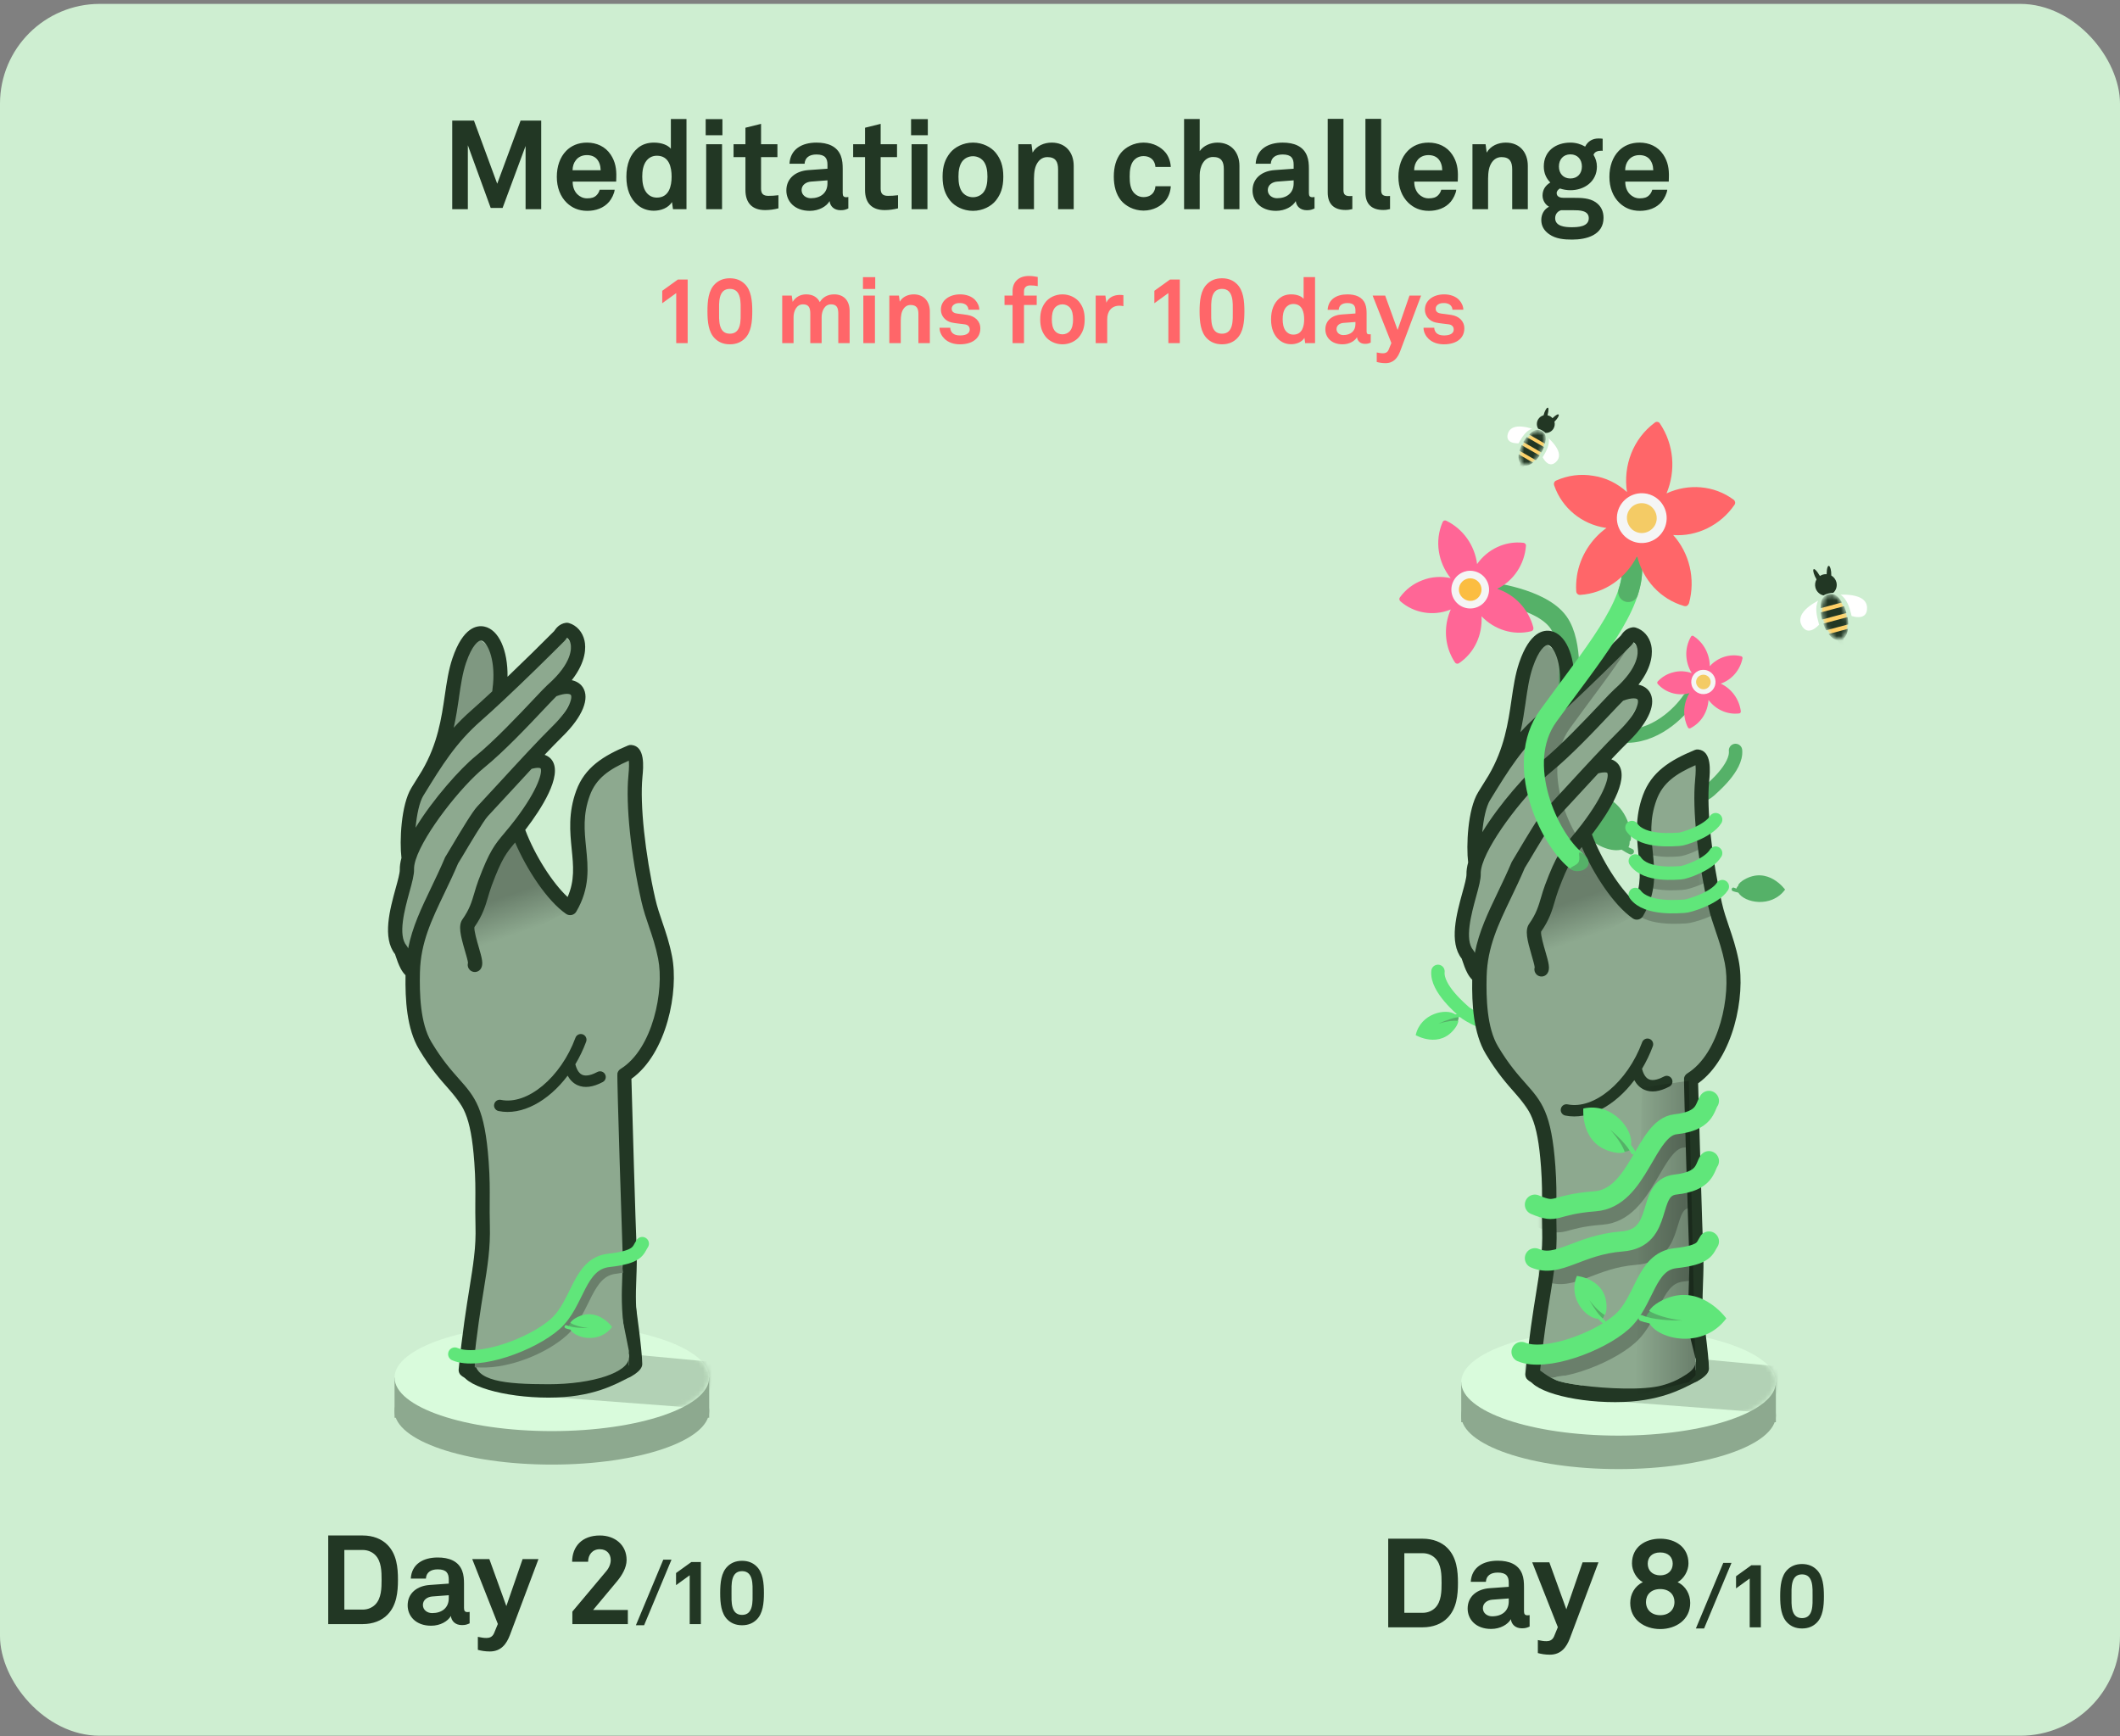
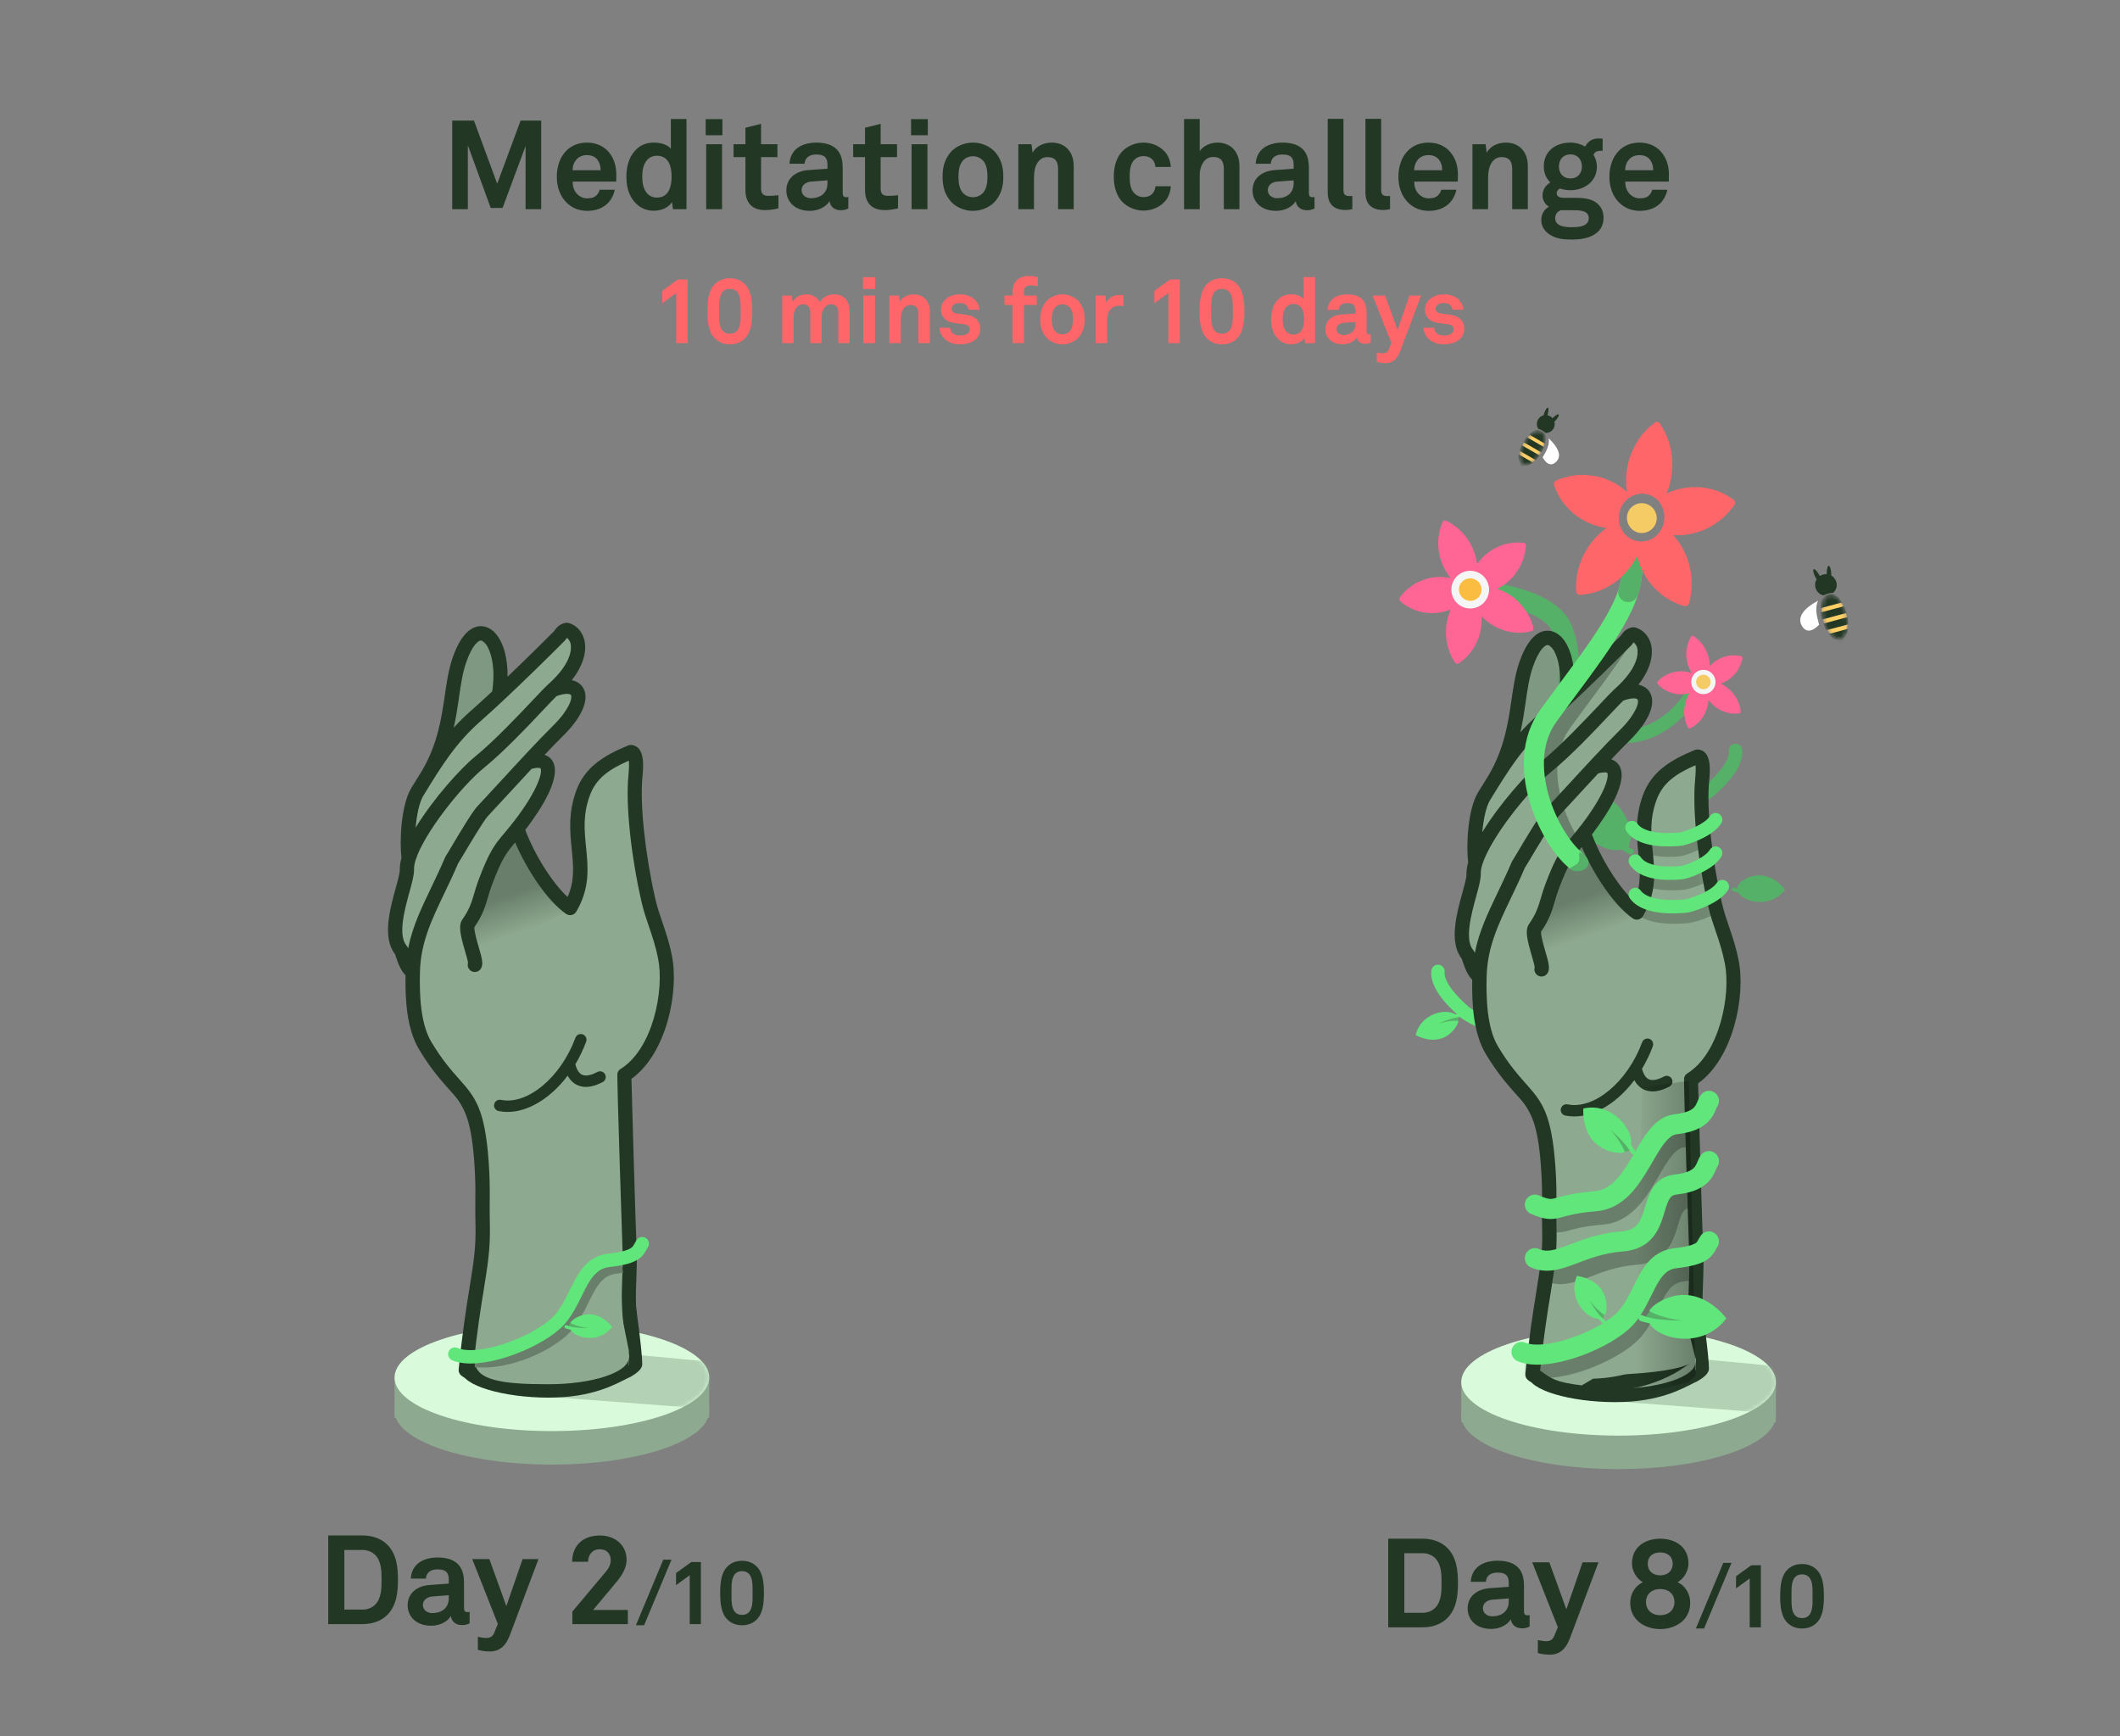
<svg xmlns="http://www.w3.org/2000/svg" width="475" height="389" viewBox="0 0 475 389" fill="none">
  <rect x="0" y="0" width="475" height="389" fill="#808080" stroke="none" />
-   <rect y="0.873" width="475" height="388" rx="22.359" fill="#CEEED1" />
  <path d="M121.26 46.873H117.76V32.705L112.608 46.593H109.948L104.824 32.537V46.873H101.324V27.021H106.196L111.404 41.161L116.64 27.021H121.26V46.873ZM138.086 39.705C138.086 39.705 138.058 40.377 138.058 40.685H128.314C128.286 41.805 128.678 42.869 129.378 43.541C129.882 44.017 130.582 44.437 131.534 44.437C132.542 44.437 133.158 44.241 133.662 43.737C133.97 43.429 134.222 43.037 134.362 42.505H137.722C137.638 43.373 137.05 44.521 136.49 45.193C135.258 46.649 133.438 47.237 131.59 47.237C129.602 47.237 128.146 46.537 126.998 45.445C125.542 44.045 124.758 42.001 124.758 39.621C124.758 37.297 125.458 35.225 126.858 33.797C127.95 32.677 129.518 31.949 131.506 31.949C133.662 31.949 135.622 32.817 136.826 34.637C137.89 36.233 138.142 37.885 138.086 39.705ZM134.586 38.137C134.558 37.045 134.25 36.205 133.69 35.589C133.214 35.085 132.486 34.749 131.478 34.749C130.414 34.749 129.546 35.197 129.042 35.869C128.538 36.513 128.314 37.185 128.286 38.137H134.586ZM153.812 46.873H150.788L150.564 45.277C149.696 46.621 148.072 47.209 146.476 47.209C145.02 47.209 143.816 46.705 142.92 45.977C141.184 44.549 140.344 42.365 140.344 39.621C140.344 36.765 141.212 34.553 142.948 33.125C143.844 32.397 145.02 31.949 146.504 31.949C148.352 31.949 149.696 32.565 150.312 33.321V26.657H153.812V46.873ZM150.48 39.565C150.48 37.465 149.92 34.889 147.176 34.889C146.084 34.889 145.328 35.393 144.824 36.037C144.096 36.989 143.9 38.305 143.9 39.565C143.9 40.825 144.096 42.169 144.824 43.121C145.328 43.765 146.084 44.269 147.176 44.269C149.92 44.269 150.48 41.665 150.48 39.565ZM161.864 30.297H158.112V26.685H161.864V30.297ZM161.78 46.873H158.224V32.313H161.78V46.873ZM174.412 46.677C173.432 46.929 172.452 47.069 171.416 47.069C168.476 47.069 167.02 45.389 167.02 42.589V35.197H164.36V32.313H167.02V28.617L170.52 27.749V32.313H174.188V35.197H170.52V42.281C170.52 43.401 171.024 43.877 172.144 43.877C172.872 43.877 173.46 43.849 174.412 43.737V46.677ZM190.075 46.705C189.487 46.957 189.179 47.097 188.339 47.097C186.827 47.097 185.987 46.145 185.875 45.053C185.203 46.229 183.523 47.237 181.451 47.237C177.979 47.237 176.187 45.053 176.187 42.673C176.187 39.901 178.343 38.305 181.115 38.109L185.399 37.801V36.905C185.399 35.533 184.923 34.609 182.935 34.609C181.311 34.609 180.359 35.337 180.275 36.681H176.887C177.083 33.405 179.687 31.949 182.935 31.949C185.427 31.949 187.555 32.733 188.395 34.917C188.759 35.841 188.815 36.877 188.815 37.857V43.261C188.815 43.933 189.039 44.185 189.627 44.185C189.851 44.185 190.075 44.129 190.075 44.129V46.705ZM185.399 41.077V40.405L181.703 40.685C180.639 40.769 179.603 41.413 179.603 42.589C179.603 43.709 180.583 44.409 181.675 44.409C183.859 44.409 185.399 43.233 185.399 41.077ZM201.209 46.677C200.229 46.929 199.249 47.069 198.213 47.069C195.273 47.069 193.817 45.389 193.817 42.589V35.197H191.157V32.313H193.817V28.617L197.317 27.749V32.313H200.985V35.197H197.317V42.281C197.317 43.401 197.821 43.877 198.941 43.877C199.669 43.877 200.257 43.849 201.209 43.737V46.677ZM207.884 30.297H204.132V26.685H207.884V30.297ZM207.8 46.873H204.244V32.313H207.8V46.873ZM224.8 39.593C224.8 42.057 224.184 43.597 223.092 44.969C222.084 46.201 220.208 47.237 217.996 47.237C215.784 47.237 213.908 46.201 212.9 44.969C211.808 43.597 211.192 42.057 211.192 39.593C211.192 37.129 211.808 35.589 212.9 34.217C213.908 32.985 215.784 31.949 217.996 31.949C220.208 31.949 222.084 32.985 223.092 34.217C224.184 35.589 224.8 37.129 224.8 39.593ZM221.244 39.593C221.244 38.221 221.048 36.849 220.208 35.925C219.732 35.421 218.948 35.001 217.996 35.001C217.044 35.001 216.26 35.421 215.784 35.925C214.944 36.849 214.748 38.221 214.748 39.593C214.748 40.965 214.944 42.337 215.784 43.261C216.26 43.765 217.044 44.185 217.996 44.185C218.948 44.185 219.732 43.765 220.208 43.261C221.048 42.337 221.244 40.965 221.244 39.593ZM240.572 46.873H237.072V37.941C237.072 36.233 236.512 35.197 234.664 35.197C233.432 35.197 232.62 35.981 232.144 37.045C231.64 38.193 231.668 39.705 231.668 40.937V46.873H228.168V32.313H231.108L231.36 34.189C232.228 32.649 233.964 31.949 235.644 31.949C238.752 31.949 240.572 34.133 240.572 37.157V46.873ZM262.323 41.721C262.267 42.869 261.875 44.017 261.203 44.885C260.195 46.145 258.431 47.181 256.219 47.181C254.007 47.181 252.159 46.117 251.151 44.885C250.059 43.513 249.555 41.693 249.555 39.565C249.555 37.437 250.059 35.617 251.151 34.245C252.159 33.013 254.007 31.949 256.219 31.949C258.431 31.949 260.195 32.985 261.203 34.245C261.875 35.113 262.267 36.261 262.323 37.409H258.879C258.851 36.877 258.683 36.429 258.459 36.065C258.039 35.421 257.283 34.973 256.219 34.973C255.267 34.973 254.567 35.365 254.091 35.869C253.251 36.793 253.111 38.193 253.111 39.565C253.111 40.937 253.251 42.309 254.091 43.233C254.567 43.737 255.267 44.157 256.219 44.157C257.283 44.157 258.039 43.709 258.459 43.065C258.683 42.701 258.851 42.253 258.879 41.721H262.323ZM277.705 46.873H274.205V37.885C274.205 36.205 273.645 35.169 271.797 35.169C269.697 35.169 268.801 37.409 268.801 39.201V46.873H265.301V26.657H268.801V33.853C269.641 32.621 271.265 31.949 272.777 31.949C275.885 31.949 277.705 34.161 277.705 37.157V46.873ZM294.528 46.705C293.94 46.957 293.632 47.097 292.792 47.097C291.28 47.097 290.44 46.145 290.328 45.053C289.656 46.229 287.976 47.237 285.904 47.237C282.432 47.237 280.64 45.053 280.64 42.673C280.64 39.901 282.796 38.305 285.568 38.109L289.852 37.801V36.905C289.852 35.533 289.376 34.609 287.388 34.609C285.764 34.609 284.812 35.337 284.728 36.681H281.34C281.536 33.405 284.14 31.949 287.388 31.949C289.88 31.949 292.008 32.733 292.848 34.917C293.212 35.841 293.268 36.877 293.268 37.857V43.261C293.268 43.933 293.492 44.185 294.08 44.185C294.304 44.185 294.528 44.129 294.528 44.129V46.705ZM289.852 41.077V40.405L286.156 40.685C285.092 40.769 284.056 41.413 284.056 42.589C284.056 43.709 285.036 44.409 286.128 44.409C288.312 44.409 289.852 43.233 289.852 41.077ZM302.999 46.845C302.299 46.985 302.159 47.041 301.459 47.041C299.079 47.041 297.483 45.893 297.483 43.121V26.629H301.011V42.533C301.011 43.373 301.207 43.933 302.411 43.933C302.719 43.933 302.803 43.905 302.999 43.905V46.845ZM311.448 46.845C310.748 46.985 310.608 47.041 309.908 47.041C307.528 47.041 305.932 45.893 305.932 43.121V26.629H309.46V42.533C309.46 43.373 309.656 43.933 310.86 43.933C311.168 43.933 311.252 43.905 311.448 43.905V46.845ZM326.649 39.705C326.649 39.705 326.621 40.377 326.621 40.685H316.877C316.849 41.805 317.241 42.869 317.941 43.541C318.445 44.017 319.145 44.437 320.097 44.437C321.105 44.437 321.721 44.241 322.225 43.737C322.533 43.429 322.785 43.037 322.925 42.505H326.285C326.201 43.373 325.613 44.521 325.053 45.193C323.821 46.649 322.001 47.237 320.153 47.237C318.165 47.237 316.709 46.537 315.561 45.445C314.105 44.045 313.321 42.001 313.321 39.621C313.321 37.297 314.021 35.225 315.421 33.797C316.513 32.677 318.081 31.949 320.069 31.949C322.225 31.949 324.185 32.817 325.389 34.637C326.453 36.233 326.705 37.885 326.649 39.705ZM323.149 38.137C323.121 37.045 322.813 36.205 322.253 35.589C321.777 35.085 321.049 34.749 320.041 34.749C318.977 34.749 318.109 35.197 317.605 35.869C317.101 36.513 316.877 37.185 316.849 38.137H323.149ZM342.318 46.873H338.818V37.941C338.818 36.233 338.258 35.197 336.41 35.197C335.178 35.197 334.366 35.981 333.89 37.045C333.386 38.193 333.414 39.705 333.414 40.937V46.873H329.914V32.313H332.854L333.106 34.189C333.974 32.649 335.71 31.949 337.39 31.949C340.498 31.949 342.318 34.133 342.318 37.157V46.873ZM359.281 48.805C359.281 52.641 355.501 53.677 352.253 53.677C350.489 53.677 348.613 53.537 347.101 52.473C345.981 51.689 345.337 50.653 345.337 49.281C345.337 48.021 345.953 46.873 347.073 46.313C346.149 45.809 345.617 44.773 345.617 43.821C345.617 42.589 346.177 41.609 347.353 40.881C346.457 39.985 345.897 38.781 345.897 37.297C345.897 33.825 348.585 31.949 351.861 31.949C353.065 31.949 354.213 32.285 355.165 32.845C355.781 31.585 356.901 31.025 358.133 31.025C358.357 31.025 358.861 31.025 359.085 31.081V33.797C359.001 33.797 358.889 33.769 358.805 33.769C357.993 33.769 357.265 33.993 357.041 34.693C357.517 35.477 357.797 36.345 357.797 37.325C357.797 40.657 354.997 42.617 351.861 42.617C351.049 42.617 350.237 42.477 349.509 42.225C349.173 42.421 348.781 42.785 348.781 43.261C348.781 44.129 349.649 44.325 350.377 44.325H352.785C354.241 44.325 356.145 44.353 357.517 45.305C358.777 46.173 359.281 47.405 359.281 48.805ZM354.437 37.297C354.437 35.729 353.457 34.581 351.861 34.581C350.265 34.581 349.285 35.729 349.285 37.297C349.285 38.865 350.265 39.985 351.861 39.985C353.457 39.985 354.437 38.865 354.437 37.297ZM355.977 48.889C355.977 47.097 353.821 47.097 352.505 47.097H349.761C349.005 47.321 348.445 47.965 348.445 48.889C348.445 50.737 350.741 50.905 352.113 50.905C353.513 50.905 355.977 50.821 355.977 48.889ZM373.926 39.705C373.926 39.705 373.898 40.377 373.898 40.685H364.154C364.126 41.805 364.518 42.869 365.218 43.541C365.722 44.017 366.422 44.437 367.374 44.437C368.382 44.437 368.998 44.241 369.502 43.737C369.81 43.429 370.062 43.037 370.202 42.505H373.562C373.478 43.373 372.89 44.521 372.33 45.193C371.098 46.649 369.278 47.237 367.43 47.237C365.442 47.237 363.986 46.537 362.838 45.445C361.382 44.045 360.598 42.001 360.598 39.621C360.598 37.297 361.298 35.225 362.698 33.797C363.79 32.677 365.358 31.949 367.346 31.949C369.502 31.949 371.462 32.817 372.666 34.637C373.73 36.233 373.982 37.885 373.926 39.705ZM370.426 38.137C370.398 37.045 370.09 36.205 369.53 35.589C369.054 35.085 368.326 34.749 367.318 34.749C366.254 34.749 365.386 35.197 364.882 35.869C364.378 36.513 364.154 37.185 364.126 38.137H370.426Z" fill="#223724" />
  <path d="M154.075 76.873H151.513V65.662L148.378 67.937V65.149L151.882 62.628H154.075V76.873ZM168.552 69.74C168.552 72.077 168.326 74.454 166.851 75.869C166.113 76.586 165.068 77.139 163.53 77.139C161.993 77.139 160.948 76.586 160.21 75.869C158.734 74.454 158.509 72.077 158.509 69.74C158.509 67.404 158.734 65.026 160.21 63.612C160.948 62.895 161.993 62.342 163.53 62.342C165.068 62.342 166.113 62.895 166.851 63.612C168.326 65.026 168.552 67.404 168.552 69.74ZM165.949 69.74C165.949 67.896 166.174 64.719 163.53 64.719C160.886 64.719 161.112 67.896 161.112 69.74C161.112 71.585 160.886 74.762 163.53 74.762C166.174 74.762 165.949 71.585 165.949 69.74ZM190.366 76.873H187.824V70.253C187.824 68.941 187.476 68.183 186.184 68.183C184.729 68.183 184.094 69.72 184.094 71.052V76.873H181.552V70.253C181.552 68.941 181.204 68.183 179.913 68.183C178.457 68.183 177.802 69.72 177.802 71.052V76.873H175.26V66.215H177.392L177.597 67.629C178.191 66.646 179.216 65.949 180.63 65.949C182.126 65.949 183.151 66.605 183.684 67.691C184.319 66.584 185.467 65.949 186.902 65.949C189.177 65.949 190.366 67.465 190.366 69.679V76.873ZM196.1 64.74H193.353V62.096H196.1V64.74ZM196.038 76.873H193.435V66.215H196.038V76.873ZM208.338 76.873H205.776V70.335C205.776 69.085 205.366 68.326 204.014 68.326C203.112 68.326 202.518 68.9 202.169 69.679C201.8 70.519 201.821 71.626 201.821 72.528V76.873H199.259V66.215H201.411L201.595 67.588C202.231 66.461 203.501 65.949 204.731 65.949C207.006 65.949 208.338 67.547 208.338 69.761V76.873ZM219.648 73.573C219.648 74.598 219.28 75.356 218.726 75.91C217.865 76.771 216.533 77.139 215.078 77.139C213.725 77.139 212.516 76.75 211.635 75.91C211.02 75.315 210.507 74.434 210.507 73.43H212.905C212.905 73.901 213.151 74.413 213.479 74.68C213.889 75.008 214.36 75.151 215.098 75.151C215.959 75.151 217.271 74.967 217.271 73.799C217.271 73.184 216.861 72.774 216.205 72.671C215.262 72.528 214.197 72.466 213.254 72.261C211.799 71.954 210.815 70.765 210.815 69.412C210.815 68.326 211.266 67.568 211.901 67.014C212.68 66.338 213.807 65.949 215.139 65.949C216.41 65.949 217.701 66.359 218.48 67.199C219.054 67.814 219.423 68.613 219.423 69.392H216.984C216.984 68.982 216.8 68.654 216.554 68.388C216.246 68.08 215.693 67.896 215.16 67.896C214.791 67.896 214.442 67.896 214.053 68.06C213.602 68.244 213.233 68.634 213.233 69.187C213.233 69.945 213.889 70.171 214.463 70.253C215.426 70.376 215.693 70.396 216.738 70.56C218.419 70.827 219.648 71.892 219.648 73.573ZM232.509 64.104C231.976 64.002 231.505 63.94 230.828 63.94C229.906 63.94 229.435 64.473 229.435 65.231V66.215H232.284V68.326H229.435V76.873H226.873V68.326H225.069V66.215H226.873V65.19C226.873 63.223 228.205 61.829 230.5 61.829C231.238 61.829 231.71 61.891 232.509 62.054V64.104ZM243.029 71.544C243.029 73.348 242.578 74.475 241.778 75.479C241.041 76.381 239.667 77.139 238.048 77.139C236.429 77.139 235.056 76.381 234.318 75.479C233.519 74.475 233.068 73.348 233.068 71.544C233.068 69.74 233.519 68.613 234.318 67.609C235.056 66.707 236.429 65.949 238.048 65.949C239.667 65.949 241.041 66.707 241.778 67.609C242.578 68.613 243.029 69.74 243.029 71.544ZM240.426 71.544C240.426 70.54 240.282 69.535 239.667 68.859C239.319 68.49 238.745 68.183 238.048 68.183C237.351 68.183 236.777 68.49 236.429 68.859C235.814 69.535 235.671 70.54 235.671 71.544C235.671 72.548 235.814 73.553 236.429 74.229C236.777 74.598 237.351 74.905 238.048 74.905C238.745 74.905 239.319 74.598 239.667 74.229C240.282 73.553 240.426 72.548 240.426 71.544ZM251.705 68.593C251.418 68.531 251.11 68.49 250.823 68.49C249.02 68.49 248.077 69.781 248.077 71.503V76.873H245.495V66.215H247.667L247.893 67.814C248.384 66.584 249.655 66.072 250.905 66.072C251.172 66.072 251.438 66.092 251.705 66.133V68.593ZM264.341 76.873H261.779V65.662L258.643 67.937V65.149L262.148 62.628H264.341V76.873ZM278.817 69.74C278.817 72.077 278.592 74.454 277.116 75.869C276.378 76.586 275.333 77.139 273.796 77.139C272.259 77.139 271.213 76.586 270.476 75.869C269 74.454 268.774 72.077 268.774 69.74C268.774 67.404 269 65.026 270.476 63.612C271.213 62.895 272.259 62.342 273.796 62.342C275.333 62.342 276.378 62.895 277.116 63.612C278.592 65.026 278.817 67.404 278.817 69.74ZM276.214 69.74C276.214 67.896 276.44 64.719 273.796 64.719C271.152 64.719 271.377 67.896 271.377 69.74C271.377 71.585 271.152 74.762 273.796 74.762C276.44 74.762 276.214 71.585 276.214 69.74ZM294.646 76.873H292.433L292.269 75.705C291.633 76.689 290.445 77.119 289.276 77.119C288.211 77.119 287.329 76.75 286.673 76.217C285.403 75.172 284.788 73.573 284.788 71.565C284.788 69.474 285.423 67.855 286.694 66.81C287.35 66.277 288.211 65.949 289.297 65.949C290.65 65.949 291.633 66.4 292.084 66.953V62.075H294.646V76.873ZM292.207 71.524C292.207 69.986 291.797 68.101 289.789 68.101C288.989 68.101 288.436 68.47 288.067 68.941C287.534 69.638 287.391 70.601 287.391 71.524C287.391 72.446 287.534 73.43 288.067 74.127C288.436 74.598 288.989 74.967 289.789 74.967C291.797 74.967 292.207 73.061 292.207 71.524ZM307.12 76.75C306.689 76.934 306.464 77.037 305.849 77.037C304.742 77.037 304.127 76.34 304.045 75.541C303.553 76.402 302.324 77.139 300.807 77.139C298.266 77.139 296.954 75.541 296.954 73.799C296.954 71.77 298.532 70.601 300.561 70.458L303.697 70.232V69.576C303.697 68.572 303.349 67.896 301.893 67.896C300.705 67.896 300.008 68.429 299.946 69.412H297.466C297.61 67.014 299.516 65.949 301.893 65.949C303.717 65.949 305.275 66.523 305.89 68.121C306.156 68.798 306.197 69.556 306.197 70.273V74.229C306.197 74.721 306.361 74.905 306.792 74.905C306.956 74.905 307.12 74.865 307.12 74.865V76.75ZM303.697 72.63V72.138L300.991 72.344C300.213 72.405 299.454 72.876 299.454 73.737C299.454 74.557 300.172 75.069 300.971 75.069C302.57 75.069 303.697 74.209 303.697 72.63ZM318.408 66.215L313.714 78.697C313.182 80.091 312.3 81.362 310.435 81.362C309.595 81.362 309.021 81.239 308.468 81.095V78.964C309.144 79.087 309.328 79.148 309.902 79.148C310.374 79.148 310.866 78.984 311.132 78.349L311.747 76.853L307.545 66.215H310.353L313.141 73.922L315.805 66.215H318.408ZM328.092 73.573C328.092 74.598 327.724 75.356 327.17 75.91C326.309 76.771 324.977 77.139 323.522 77.139C322.169 77.139 320.96 76.75 320.079 75.91C319.464 75.315 318.951 74.434 318.951 73.43H321.349C321.349 73.901 321.595 74.413 321.923 74.68C322.333 75.008 322.805 75.151 323.542 75.151C324.403 75.151 325.715 74.967 325.715 73.799C325.715 73.184 325.305 72.774 324.649 72.671C323.706 72.528 322.641 72.466 321.698 72.261C320.243 71.954 319.259 70.765 319.259 69.412C319.259 68.326 319.71 67.568 320.345 67.014C321.124 66.338 322.251 65.949 323.583 65.949C324.854 65.949 326.145 66.359 326.924 67.199C327.498 67.814 327.867 68.613 327.867 69.392H325.428C325.428 68.982 325.244 68.654 324.998 68.388C324.69 68.08 324.137 67.896 323.604 67.896C323.235 67.896 322.887 67.896 322.497 68.06C322.046 68.244 321.677 68.634 321.677 69.187C321.677 69.945 322.333 70.171 322.907 70.253C323.87 70.376 324.137 70.396 325.182 70.56C326.863 70.827 328.092 71.892 328.092 73.573Z" fill="#FF6669" />
  <g clip-path="url(#clip0_4801_138588)">
    <ellipse cx="123.652" cy="316.123" rx="35.25" ry="12" fill="#8DA98F" />
    <rect x="88.402" y="308.623" width="70.5" height="9" fill="#8DA98F" />
    <ellipse cx="123.652" cy="308.623" rx="35.25" ry="12" fill="#D9FBDC" />
    <mask id="mask0_4801_138588" style="mask-type:alpha" maskUnits="userSpaceOnUse" x="88" y="296" width="71" height="25">
      <ellipse cx="123.652" cy="308.623" rx="35.25" ry="12" fill="#D9FBDC" />
    </mask>
    <g mask="url(#mask0_4801_138588)">
      <path d="M155.152 315.373L115.402 312.373L140.902 303.373L164.902 305.623L155.152 315.373Z" fill="#8DA98F" fill-opacity="0.5" />
    </g>
    <path d="M106.83 277.123L103.08 307.873L116.58 309.373L130.83 306.373L140.58 299.623L139.08 241.873L144.33 237.373L149.58 218.623L142.83 196.873L141.33 169.123L134.58 171.373L129.33 179.623V195.373L126.33 203.623L115.08 187.123L118.856 181.251C119.549 180.173 120.065 178.99 120.384 177.748L121.83 172.123L120.652 169.123L129.33 154.873L123.33 155.623L130.08 146.623L126.33 142.123L112.08 154.873L109.83 145.123L106.08 142.123L100.83 151.123L99.33 167.623L91.83 180.373L91.08 194.623L87.33 208.873L91.08 217.123L92.902 228.373L96.33 238.123L106.83 252.373V277.123Z" fill="#8DA98F" />
    <path d="M128.152 203.623L105.652 215.623V207.373L110.152 193.123L116.152 186.373L117.652 190.873L128.152 203.623Z" fill="url(#paint0_linear_4801_138588)" fill-opacity="0.25" />
    <path d="M102.652 145.873L107.152 141.373L112.402 146.623L111.652 156.373L99.652 168.373L102.652 145.873Z" fill="black" fill-opacity="0.1" />
    <path d="M142.687 301.75C142.718 301.725 142.724 300.186 142.744 300.158C142.816 300.076 142.873 299.984 142.926 299.884C142.976 299.796 143.02 299.711 143.053 299.623C143.082 299.527 143.093 299.433 143.105 299.338C143.116 299.226 143.131 299.121 143.125 299.009C143.124 298.974 143.14 298.939 143.129 298.901C142.312 293.371 142.444 289.992 142.575 286.41C142.661 284.143 142.749 281.795 142.605 278.828C142.446 275.701 141.604 246.942 141.473 241.702C149.394 236.048 152.133 222.08 150.562 214.182C149.966 211.181 149.178 208.866 148.412 206.627C147.809 204.86 147.239 203.189 146.808 201.295C144.538 191.336 143.36 180.167 143.939 174.135L143.944 174.044C144.161 171.823 144.608 167.205 141.483 166.902C141.22 166.874 140.959 166.915 140.714 167.019C135.117 169.34 131.009 171.949 129.112 177.134C127.28 182.143 127.713 186.434 128.091 190.224C128.471 193.968 128.802 197.269 127.175 200.966C123.751 197.788 119.832 191.616 117.684 185.927C117.761 185.824 117.836 185.731 117.921 185.624C121.125 181.416 126.135 173.833 123.685 170.322C123.351 169.845 122.823 169.383 122.029 169.106C123.521 167.534 124.914 166.094 126.087 164.939C130.539 160.564 132.211 156.454 130.572 153.954C130.245 153.456 129.495 152.678 128.111 152.387C131.42 148.159 131.269 144.93 130.969 143.55C130.539 141.593 129.23 140.113 127.472 139.587C127.244 139.523 127.002 139.501 126.772 139.535C125.31 139.764 124.601 140.76 124.264 141.24C124.223 141.297 124.189 141.351 124.159 141.393C121.207 144.361 117.407 148.098 113.717 151.626C113.802 145.661 111.754 141.061 108.532 140.376C106.877 140.026 103.75 140.486 101.377 147.472C100.499 150.063 100.09 152.855 99.657 155.819C98.917 160.884 98.076 166.64 94.554 172.663C94.547 172.667 94.55 172.674 94.55 172.674C93.814 173.835 93.082 175.021 92.317 176.277L92.176 176.511C89.838 180.32 89.496 188.528 89.951 192.214C89.689 193.168 89.557 194.052 89.577 194.838C89.599 195.578 89.122 197.327 88.65 199.02C87.363 203.704 85.611 210.094 88.51 213.765C88.536 213.848 88.57 213.945 88.608 214.067C88.933 215.061 89.302 216.104 89.779 217.001C90.083 217.573 90.442 218.082 90.861 218.487C90.773 223.896 91.105 230.462 93.906 235.131C96.47 239.386 98.639 241.834 100.383 243.8C103.674 247.51 105.49 249.561 106.281 260.502C106.538 264.046 106.523 266.514 106.501 269.136C106.494 270.803 106.481 272.526 106.537 274.611C106.671 279.389 106.087 283 105.21 288.457C104.49 292.927 103.592 298.493 102.771 306.751C102.735 307.115 102.805 307.414 102.937 307.663C103.252 308.256 103.914 308.568 104.253 308.723C106.301 309.679 112.03 311.401 119.073 311.019C128.036 310.536 136.195 308.309 142.663 301.737L142.687 301.75ZM102.831 156.282C103.239 153.472 103.631 150.813 104.418 148.501C105.75 144.581 107.218 143.366 107.886 143.507C109.063 143.757 110.994 147.323 110.472 153.263C110.447 153.498 110.421 153.715 110.391 153.943C110.353 154.22 110.319 154.539 110.293 154.889C108.626 156.448 107.041 157.893 105.666 159.101C104.175 160.407 102.865 161.705 101.662 163.036C102.19 160.684 102.528 158.425 102.838 156.296L102.831 156.282ZM94.904 178.184L95.045 177.95C98.991 171.525 102.107 166.453 107.76 161.492C109.282 160.16 111.052 158.529 112.913 156.788C112.92 156.784 112.93 156.77 112.937 156.766C117.502 152.489 122.667 147.425 126.451 143.626C126.635 143.439 126.77 143.244 126.892 143.073C126.952 142.987 127 142.927 127.033 142.874C127.432 143.157 127.72 143.632 127.85 144.227C128.051 145.137 128.275 148.504 122.743 153.393C122.726 153.41 122.695 153.436 122.671 153.457L122.664 153.461C122.121 153.953 121.106 155.024 119.591 156.635C116.268 160.153 110.715 166.035 106.489 169.468C103.187 172.144 97.022 179.022 93.115 185.436C93.375 182.563 93.957 179.697 94.894 178.181L94.904 178.184ZM91.107 211.879C89.084 209.539 90.679 203.718 91.736 199.865C92.338 197.687 92.808 195.959 92.771 194.74C92.758 194.216 92.855 193.599 93.051 192.919C93.094 192.817 93.126 192.711 93.151 192.592C95.01 186.719 103.349 176.144 108.519 171.953C112.906 168.39 118.337 162.645 121.929 158.833C123.134 157.555 124.166 156.467 124.674 155.975C126.72 155.197 127.743 155.44 127.907 155.698C128.277 156.262 127.771 158.788 123.852 162.65C120.68 165.77 116.042 170.811 111.95 175.261C110.106 177.268 108.367 179.157 106.91 180.71C105.848 181.841 103.368 185.964 100.917 190.09C100.488 190.814 100.045 191.563 99.914 191.765C99.829 191.872 99.766 191.986 99.71 192.113C98.69 194.522 97.637 196.719 96.614 198.855C94.392 203.496 92.389 207.667 91.448 212.486C91.354 212.243 91.259 212.064 91.111 211.886L91.107 211.879ZM117.907 307.878C112.332 308.011 107.816 306.74 106.072 306.039C106.857 298.446 107.694 293.214 108.385 288.971C109.262 283.532 109.894 279.613 109.756 274.527C109.702 272.495 109.712 270.799 109.723 269.156C109.74 266.475 109.76 263.934 109.493 260.271C108.626 248.239 106.429 245.77 102.8 241.674C101.056 239.708 99.074 237.479 96.67 233.475C94.129 229.261 93.978 222.537 94.091 217.823C94.097 217.784 94.096 217.749 94.095 217.714C94.264 211.192 96.695 206.112 99.518 200.222C100.541 198.086 101.6 195.885 102.633 193.452C102.859 193.111 103.174 192.571 103.691 191.713C105.086 189.361 108.362 183.858 109.271 182.888C110.738 181.32 112.484 179.428 114.335 177.417C115.883 175.736 117.509 173.969 119.102 172.255C120.532 171.866 121.065 172.069 121.108 172.134C121.569 172.801 120.787 176.623 115.421 183.67C114.487 184.893 113.727 185.792 113.061 186.588C110.876 189.184 109.671 190.612 107.181 197.263C106.804 198.268 106.544 199.176 106.283 200.05C105.706 202.011 105.214 203.697 103.621 205.96C102.625 207.365 103.17 209.571 104.179 213.034C104.45 213.96 104.814 215.209 104.861 215.697C104.735 216.109 104.781 216.545 104.979 216.917C105.107 217.159 105.301 217.374 105.553 217.532C106.302 217.992 107.292 217.758 107.749 217.002C108.37 215.99 107.969 214.62 107.25 212.135C106.867 210.834 106.172 208.444 106.3 207.703C108.149 205.056 108.757 202.972 109.353 200.948C109.598 200.127 109.846 199.279 110.18 198.376C112.436 192.336 113.457 191.077 115.415 188.752C118.009 194.779 122.557 201.784 126.828 204.742C127.195 204.999 127.648 205.085 128.086 204.994C128.52 204.896 128.898 204.624 129.119 204.241C132.23 198.942 131.765 194.34 131.318 189.888C130.937 186.109 130.574 182.533 132.154 178.215C133.554 174.392 136.429 172.376 140.885 170.423C140.955 170.97 140.976 171.958 140.8 173.724L140.795 173.815C140.17 180.244 141.352 191.57 143.724 201.988C144.191 204.049 144.817 205.875 145.421 207.642C146.153 209.784 146.907 212.002 147.459 214.787C148.866 221.861 146.291 234.989 139.05 239.477C138.692 239.702 138.436 240.051 138.338 240.466C138.182 241.106 139.426 278.608 139.445 278.96C139.586 281.787 139.496 284.065 139.418 286.265C139.287 289.662 139.169 293.185 139.893 298.524C132.258 305.964 123.771 307.725 117.944 307.867L117.907 307.878ZM135.05 242.418C132.863 243.58 130.971 243.817 129.423 243.135C128.338 242.659 127.643 241.817 127.185 240.989C122.869 246.717 116.936 249.987 111.712 248.916C111.326 248.838 111.016 248.587 110.843 248.263C110.707 248.008 110.655 247.708 110.724 247.406C110.867 246.711 111.545 246.271 112.23 246.411C118.16 247.629 125.654 241.388 128.934 232.494C129.176 231.835 129.915 231.495 130.575 231.737C131.234 231.979 131.574 232.718 131.332 233.378C130.665 235.184 129.843 236.868 128.908 238.437C129.082 239.096 129.484 240.369 130.456 240.799C131.449 241.235 132.851 240.693 133.851 240.162C134.472 239.831 135.243 240.067 135.577 240.695C135.907 241.316 135.675 242.094 135.043 242.421L135.05 242.418Z" fill="#223724" />
    <path d="M140.902 292.123H142.402C142.402 292.123 143.902 302.623 143.902 305.623C143.902 307.28 140.902 308.623 140.902 308.623V292.123Z" fill="#223724" />
    <path d="M134.902 295.123H139.402L140.902 302.623V307.123L134.902 308.623V295.123Z" fill="#8DA98F" />
    <path d="M140.902 308.623C137.902 310.123 132.843 313.123 122.902 313.123C112.961 313.123 103.402 310.437 103.402 307.123C103.402 303.809 112.961 301.123 122.902 301.123C132.843 301.123 145.598 306.275 140.902 308.623Z" fill="#223724" />
    <rect x="139.402" y="304.123" width="1.5" height="3" fill="#223724" />
    <path d="M140.902 304.123C140.902 307.437 132.843 310.123 122.902 310.123C112.961 310.123 106.402 309.373 106.402 304.873C106.402 301.559 112.961 298.123 122.902 298.123C132.843 298.123 140.902 300.809 140.902 304.123Z" fill="#8DA98F" />
    <path d="M107.902 304.873C113.855 305.021 121.601 301.946 125.903 298.122C131.086 293.515 131.153 284.622 137.903 283.872C138.447 283.811 137.445 283.943 137.902 283.873" stroke="#6A7F6B" stroke-width="3" stroke-linecap="square" />
    <path d="M101.902 303.373C107.152 305.623 119.22 301.23 124.402 296.623C129.585 292.016 129.652 283.123 136.402 282.373C143.152 281.623 142.902 280.123 143.902 278.623" stroke="#60E67A" stroke-width="3" stroke-linecap="round" />
    <path d="M127.459 297.276C127.246 297.03 127.806 296.436 128.113 296.169L131.287 296.103L132.887 297.943L130.286 298.05C129.433 297.894 127.673 297.521 127.459 297.276Z" fill="#55B168" />
    <path d="M126.719 297.593C126.967 297.677 127.33 297.792 127.809 297.89C128.972 299.883 134.332 301.059 137.142 297.287C137.142 297.287 133.741 292.519 128.944 295.315C128.36 295.651 127.982 296.023 127.768 296.381C128.566 296.846 129.83 297.292 131.805 297.548C130.273 297.55 128.123 297.445 126.959 296.912C126.757 296.831 126.565 296.912 126.504 297.094C126.418 297.297 126.517 297.512 126.719 297.593L126.719 297.593Z" fill="#60E67A" />
  </g>
  <path d="M89.165 353.919C89.165 356.663 88.885 359.631 86.841 361.731C85.525 363.103 83.537 363.859 81.269 363.859H73.541V344.007H81.269C83.537 344.007 85.525 344.763 86.841 346.135C88.885 348.235 89.165 351.175 89.165 353.919ZM85.497 353.919C85.497 352.099 85.469 349.775 84.069 348.375C83.397 347.703 82.417 347.255 81.269 347.255H77.153V360.611H81.269C82.417 360.611 83.397 360.163 84.069 359.491C85.469 358.091 85.497 355.739 85.497 353.919ZM105.225 363.691C104.637 363.943 104.329 364.083 103.489 364.083C101.977 364.083 101.137 363.131 101.025 362.039C100.353 363.215 98.673 364.223 96.601 364.223C93.129 364.223 91.337 362.039 91.337 359.659C91.337 356.887 93.493 355.291 96.265 355.095L100.549 354.787V353.891C100.549 352.519 100.073 351.595 98.085 351.595C96.461 351.595 95.509 352.323 95.425 353.667H92.037C92.233 350.391 94.837 348.935 98.085 348.935C100.577 348.935 102.705 349.719 103.545 351.903C103.909 352.827 103.965 353.863 103.965 354.843V360.247C103.965 360.919 104.189 361.171 104.777 361.171C105.001 361.171 105.225 361.115 105.225 361.115V363.691ZM100.549 358.063V357.391L96.853 357.671C95.789 357.755 94.753 358.399 94.753 359.575C94.753 360.695 95.733 361.395 96.825 361.395C99.009 361.395 100.549 360.219 100.549 358.063ZM120.647 349.299L114.235 366.351C113.507 368.255 112.303 369.991 109.755 369.991C108.607 369.991 107.823 369.823 107.067 369.627V366.715C107.991 366.883 108.243 366.967 109.027 366.967C109.671 366.967 110.343 366.743 110.707 365.875L111.547 363.831L105.807 349.299H109.643L113.451 359.827L117.091 349.299H120.647ZM140.674 363.859H128.242V361.059L135.83 352.015C136.502 351.231 136.838 350.307 136.838 349.523C136.838 348.151 135.97 347.087 134.374 347.087C132.722 347.087 131.77 348.347 131.77 349.887H128.186C128.214 346.471 130.398 344.007 134.402 344.007C137.734 344.007 140.394 346.079 140.394 349.495C140.394 351.231 139.358 352.939 138.266 354.255L132.89 360.695H140.674V363.859ZM150.455 349.419L144.315 364.119H142.475L148.615 349.419H150.455ZM157.034 363.859H154.534V352.919L151.474 355.139V352.419L154.894 349.959H157.034V363.859ZM171.161 356.899C171.161 359.179 170.941 361.499 169.501 362.879C168.781 363.579 167.761 364.119 166.261 364.119C164.761 364.119 163.741 363.579 163.021 362.879C161.581 361.499 161.361 359.179 161.361 356.899C161.361 354.619 161.581 352.299 163.021 350.919C163.741 350.219 164.761 349.679 166.261 349.679C167.761 349.679 168.781 350.219 169.501 350.919C170.941 352.299 171.161 354.619 171.161 356.899ZM168.621 356.899C168.621 355.099 168.841 351.999 166.261 351.999C163.681 351.999 163.901 355.099 163.901 356.899C163.901 358.699 163.681 361.799 166.261 361.799C168.841 361.799 168.621 358.699 168.621 356.899Z" fill="#223724" />
  <path d="M364.558 189.999C365.157 189.958 365.202 188.451 365.149 187.703L361.095 183.475L356.605 183.789L359.86 187.321C361.176 188.231 363.96 190.041 364.558 189.999Z" fill="#55B168" />
  <path d="M365.118 191.381C364.684 191.167 364.062 190.843 363.308 190.346C359.191 191.429 350.662 185.971 351.918 177.382C351.918 177.382 362.577 175.597 365.186 185.506C365.51 186.706 365.518 187.684 365.331 188.431C363.683 187.996 361.452 186.929 358.54 184.686C360.537 186.687 363.479 189.356 365.693 190.179C366.063 190.337 366.208 190.694 366.051 191.01C365.897 191.388 365.489 191.539 365.118 191.381L365.118 191.381Z" fill="#55B168" />
  <path d="M378.4 156.633C376.4 159.633 370.6 165.483 363.4 164.883C354.4 164.133 343.9 168.633 343.9 171.633" stroke="#55B168" stroke-width="3" stroke-linecap="round" />
  <path d="M322.187 217.627C321.796 221.478 327.513 226.135 328.091 226.712C328.668 227.29 333.763 230.264 336.506 229.825" stroke="#60E67A" stroke-width="3" stroke-linecap="round" />
  <path d="M388.856 168.127C389.247 171.978 383.53 176.635 382.952 177.212C382.375 177.79 377.28 180.764 374.537 180.325" stroke="#55B168" stroke-width="3" stroke-linecap="round" />
  <ellipse cx="362.65" cy="317.133" rx="35.25" ry="12" fill="#8DA98F" />
  <rect x="327.4" y="309.633" width="70.5" height="9" fill="#8DA98F" />
  <ellipse cx="362.65" cy="309.633" rx="35.25" ry="12" fill="#D9FBDC" />
  <mask id="mask1_4801_138588" style="mask-type:alpha" maskUnits="userSpaceOnUse" x="327" y="297" width="71" height="25">
    <ellipse cx="362.65" cy="309.633" rx="35.25" ry="12" fill="#D9FBDC" />
  </mask>
  <g mask="url(#mask1_4801_138588)">
    <path d="M394.15 316.383L354.4 313.383L379.9 304.383L403.9 306.633L394.15 316.383Z" fill="#8DA98F" fill-opacity="0.5" />
  </g>
  <path d="M345.828 278.133L342.078 308.883L355.578 310.383L369.828 307.383L379.578 300.633L378.078 242.883L383.328 238.383L388.578 219.633L381.828 197.883L380.328 170.133L373.578 172.383L368.328 180.633V196.383L365.328 204.633L354.078 188.133L357.854 182.261C358.547 181.182 359.063 180 359.382 178.758L360.828 173.133L359.65 170.133L368.328 155.883L362.328 156.633L369.078 147.633L365.328 143.133L351.078 155.883L348.828 146.133L345.078 143.133L339.828 152.133L338.328 168.633L330.828 181.383L330.078 195.633L326.328 209.883L330.078 218.133L331.9 229.383L335.328 239.133L345.828 253.383V278.133Z" fill="#8DA98F" />
  <path d="M379.9 293.133H381.4C381.4 293.133 382.9 303.633 382.9 306.633C382.9 308.29 379.9 309.633 379.9 309.633V293.133Z" fill="#223724" />
  <path d="M373.9 296.133H378.4L379.9 303.633V308.133L373.9 309.633V296.133Z" fill="#8DA98F" />
  <path d="M379.9 309.633C376.9 311.133 371.842 314.133 361.9 314.133C351.959 314.133 342.4 311.447 342.4 308.133C342.4 304.819 351.959 302.133 361.9 302.133C371.842 302.133 384.596 307.285 379.9 309.633Z" fill="#223724" />
  <rect x="378.4" y="305.133" width="1.5" height="3" fill="#223724" />
  <path d="M379.9 305.133C379.9 308.447 371.842 311.133 361.9 311.133C351.959 311.133 345.4 310.383 345.4 305.883C345.4 302.569 356.459 302.133 366.4 302.133C376.342 302.133 379.9 301.819 379.9 305.133Z" fill="#8DA98F" />
  <path d="M333.4 132.633C333.4 132.633 345.243 133.95 349.15 139.383C352.609 144.192 351.4 154.383 351.4 154.383" stroke="#55B168" stroke-width="4.5" stroke-linecap="round" />
  <mask id="mask2_4801_138588" style="mask-type:alpha" maskUnits="userSpaceOnUse" x="326" y="143" width="63" height="168">
    <path d="M345.828 278.133L342.078 308.883L355.578 310.383L369.828 307.383L379.578 300.633L378.078 242.883L383.328 238.383L388.578 219.633L381.828 197.883L380.328 170.133L373.578 172.383L368.328 180.633V196.383L365.328 204.633L354.078 188.133L357.854 182.261C358.547 181.182 359.063 180 359.382 178.758L360.828 173.133L359.65 170.133L368.328 155.883L362.328 156.633L369.078 147.633L365.328 143.133L351.078 155.883L348.828 146.133L345.078 143.133L339.828 152.133L338.328 168.633L330.828 181.383L330.078 195.633L326.328 209.883L330.078 218.133L331.9 229.383L335.328 239.133L345.828 253.383V278.133Z" fill="#8DA98F" />
  </mask>
  <g mask="url(#mask2_4801_138588)">
    <path d="M367.15 204.633L344.65 216.633V208.383L349.15 194.133L355.15 187.383L356.65 191.883L367.15 204.633Z" fill="url(#paint1_linear_4801_138588)" fill-opacity="0.25" />
    <path d="M355.903 194.133C350.153 189.383 342.103 172.683 349.903 161.883C359.653 148.383 369.401 137.133 368.651 128.133" stroke="#6A7F6B" stroke-width="4.5" stroke-linecap="round" />
    <path d="M342.4 305.883C347.65 308.133 359.718 303.74 364.9 299.133C370.083 294.526 370.15 285.633 376.9 284.883C383.65 284.133 383.4 282.633 384.4 281.133" stroke="#6A7F6B" stroke-width="4.5" stroke-linecap="round" />
    <path d="M346.9 284.883C352.15 287.133 356.65 281.883 366.4 281.133C376.15 280.383 371.65 269.133 378.4 268.383C385.15 267.633 384.9 264.633 385.9 263.133" stroke="#6A7F6B" stroke-width="4.5" stroke-linecap="round" />
    <path d="M345.4 272.883C350.65 275.133 349.15 272.883 358.9 272.133C368.65 271.383 370.15 255.633 376.9 254.883C383.65 254.133 383.4 251.133 384.4 249.633" stroke="#6A7F6B" stroke-width="4.5" stroke-linecap="round" />
    <path d="M367.15 203.133C369.596 206.133 376.932 205.383 377.749 205.383C378.566 205.383 384.271 203.883 385.9 201.633" stroke="black" stroke-opacity="0.2" stroke-width="3" stroke-linecap="round" />
    <path d="M367.15 195.633C369.4 198.633 376.149 197.883 376.9 197.883C377.652 197.883 382.9 196.383 384.399 194.133" stroke="black" stroke-opacity="0.2" stroke-width="3" stroke-linecap="round" />
    <path d="M367.15 188.133C369.205 191.133 375.367 190.383 376.053 190.383C376.739 190.383 381.532 188.883 382.9 186.633" stroke="black" stroke-opacity="0.2" stroke-width="3" stroke-linecap="round" />
    <path d="M341.65 146.883L346.15 142.383L351.4 147.633L350.65 157.383L338.65 169.383L341.65 146.883Z" fill="black" fill-opacity="0.1" />
  </g>
  <path d="M381.685 302.76C381.716 302.735 381.722 301.196 381.742 301.168C381.814 301.086 381.871 300.993 381.924 300.894C381.974 300.805 382.018 300.72 382.051 300.632C382.08 300.537 382.091 300.443 382.103 300.348C382.114 300.236 382.129 300.131 382.123 300.019C382.122 299.984 382.138 299.949 382.127 299.91C381.31 294.381 381.442 291.001 381.573 287.419C381.659 285.153 381.747 282.805 381.603 279.838C381.444 276.711 380.602 247.952 380.471 242.712C388.392 237.058 391.131 223.09 389.56 215.191C388.965 212.19 388.176 209.875 387.411 207.637C386.807 205.87 386.237 204.199 385.806 202.305C383.536 192.346 382.358 181.177 382.937 175.145L382.942 175.054C383.159 172.832 383.606 168.215 380.481 167.912C380.218 167.884 379.957 167.925 379.712 168.029C374.115 170.35 370.007 172.959 368.11 178.144C366.278 183.153 366.711 187.444 367.089 191.234C367.469 194.978 367.8 198.279 366.173 201.976C362.749 198.797 358.83 192.625 356.682 186.937C356.759 186.834 356.834 186.741 356.919 186.634C360.123 182.426 365.134 174.843 362.683 171.332C362.35 170.855 361.821 170.393 361.027 170.115C362.519 168.544 363.912 167.104 365.085 165.949C369.537 161.574 371.209 157.464 369.57 154.964C369.243 154.465 368.493 153.687 367.109 153.397C370.418 149.169 370.267 145.94 369.967 144.56C369.537 142.603 368.228 141.123 366.47 140.597C366.242 140.533 366 140.511 365.77 140.545C364.308 140.774 363.599 141.77 363.262 142.25C363.221 142.307 363.187 142.36 363.157 142.403C360.205 145.371 356.405 149.108 352.715 152.636C352.8 146.671 350.752 142.071 347.53 141.386C345.875 141.036 342.748 141.495 340.375 148.482C339.497 151.072 339.088 153.865 338.655 156.829C337.915 161.894 337.074 167.65 333.552 173.673C333.545 173.677 333.548 173.684 333.548 173.684C332.812 174.845 332.08 176.03 331.315 177.287L331.174 177.521C328.837 181.33 328.494 189.537 328.949 193.224C328.687 194.177 328.555 195.061 328.575 195.847C328.597 196.588 328.12 198.337 327.648 200.029C326.361 204.713 324.609 211.104 327.508 214.775C327.534 214.858 327.568 214.955 327.606 215.076C327.932 216.071 328.3 217.114 328.777 218.011C329.081 218.583 329.44 219.092 329.859 219.497C329.771 224.906 330.103 231.472 332.904 236.14C335.468 240.396 337.637 242.844 339.381 244.81C342.672 248.52 344.488 250.571 345.279 261.511C345.536 265.056 345.521 267.524 345.499 270.146C345.492 271.813 345.479 273.536 345.535 275.621C345.669 280.399 345.085 284.01 344.208 289.467C343.488 293.937 342.59 299.503 341.769 307.761C341.733 308.125 341.803 308.424 341.935 308.672C342.25 309.266 342.912 309.577 343.251 309.733C345.299 310.688 351.028 312.411 358.071 312.029C367.034 311.545 375.193 309.318 381.661 302.747L381.685 302.76ZM341.829 157.292C342.237 154.482 342.629 151.823 343.416 149.511C344.748 145.591 346.217 144.376 346.884 144.517C348.061 144.767 349.992 148.332 349.47 154.273C349.445 154.508 349.419 154.725 349.389 154.953C349.351 155.23 349.317 155.549 349.291 155.899C347.624 157.458 346.039 158.902 344.664 160.111C343.173 161.417 341.863 162.715 340.66 164.045C341.188 161.694 341.526 159.435 341.836 157.305L341.829 157.292ZM333.902 179.194L334.043 178.96C337.989 172.535 341.105 167.463 346.758 162.501C348.28 161.17 350.05 159.539 351.911 157.798C351.918 157.794 351.928 157.78 351.935 157.776C356.5 153.499 361.665 148.435 365.449 144.635C365.633 144.449 365.768 144.253 365.89 144.083C365.95 143.997 365.998 143.937 366.031 143.883C366.43 144.167 366.718 144.642 366.848 145.236C367.049 146.147 367.273 149.514 361.741 154.402C361.724 154.42 361.693 154.445 361.669 154.467L361.662 154.471C361.119 154.963 360.104 156.034 358.589 157.644C355.266 161.163 349.713 167.044 345.487 170.477C342.185 173.153 336.02 180.032 332.113 186.445C332.373 183.573 332.955 180.707 333.892 179.191L333.902 179.194ZM330.105 212.889C328.082 210.549 329.677 204.728 330.734 200.875C331.336 198.696 331.807 196.969 331.769 195.75C331.756 195.226 331.853 194.608 332.049 193.929C332.092 193.826 332.124 193.721 332.149 193.601C334.008 187.729 342.348 177.154 347.517 172.963C351.904 169.4 357.335 163.655 360.927 159.843C362.132 158.565 363.164 157.476 363.672 156.985C365.718 156.207 366.741 156.45 366.905 156.708C367.275 157.272 366.769 159.798 362.85 163.66C359.678 166.78 355.04 171.821 350.948 176.271C349.104 178.278 347.365 180.167 345.908 181.72C344.846 182.851 342.367 186.974 339.915 191.1C339.486 191.824 339.043 192.572 338.912 192.775C338.827 192.882 338.764 192.995 338.708 193.123C337.688 195.532 336.635 197.729 335.612 199.865C333.39 204.506 331.387 208.677 330.446 213.496C330.352 213.253 330.257 213.074 330.109 212.896L330.105 212.889ZM354.4 310.383C348.4 309.633 347.65 308.883 345.07 307.049C345.855 299.456 346.692 294.224 347.383 289.981C348.26 284.542 348.892 280.622 348.754 275.537C348.7 273.504 348.71 271.809 348.721 270.166C348.738 267.485 348.758 264.944 348.492 261.281C347.624 249.248 345.427 246.78 341.798 242.684C340.054 240.718 338.072 238.489 335.668 234.485C333.127 230.271 332.976 223.547 333.089 218.832C333.095 218.794 333.094 218.759 333.093 218.724C333.262 212.202 335.693 207.122 338.516 201.232C339.539 199.096 340.598 196.895 341.631 194.461C341.857 194.12 342.172 193.581 342.689 192.722C344.084 190.37 347.36 184.868 348.269 183.898C349.736 182.33 351.482 180.438 353.333 178.427C354.881 176.746 356.507 174.978 358.1 173.264C359.53 172.876 360.063 173.079 360.106 173.144C360.567 173.811 359.785 177.633 354.419 184.68C353.485 185.902 352.725 186.802 352.059 187.598C349.874 190.194 348.669 191.622 346.179 198.272C345.802 199.278 345.542 200.186 345.281 201.059C344.704 203.02 344.212 204.707 342.619 206.97C341.623 208.375 342.168 210.581 343.177 214.043C343.448 214.97 343.812 216.219 343.859 216.707C343.733 217.119 343.779 217.555 343.977 217.927C344.105 218.169 344.299 218.384 344.551 218.542C345.3 219.002 346.29 218.767 346.747 218.011C347.368 217 346.967 215.629 346.248 213.145C345.866 211.844 345.17 209.453 345.298 208.713C347.147 206.066 347.755 203.982 348.351 201.957C348.596 201.137 348.844 200.289 349.178 199.385C351.435 193.346 352.455 192.086 354.413 189.762C357.007 195.789 361.555 202.794 365.826 205.752C366.193 206.009 366.646 206.095 367.084 206.004C367.518 205.906 367.896 205.634 368.117 205.251C371.228 199.952 370.763 195.35 370.316 190.898C369.935 187.119 369.572 183.542 371.152 179.225C372.552 175.401 375.427 173.386 379.883 171.433C379.953 171.98 379.974 172.968 379.798 174.734L379.794 174.825C379.168 181.254 380.35 192.58 382.722 202.998C383.19 205.059 383.816 206.885 384.419 208.652C385.151 210.794 385.905 213.012 386.457 215.797C387.865 222.871 385.289 235.999 378.048 240.486C377.69 240.712 377.434 241.061 377.336 241.476C377.18 242.116 378.424 279.618 378.443 279.97C378.584 282.797 378.494 285.075 378.416 287.275C378.285 290.672 378.167 294.194 378.891 299.534C371.256 306.974 362.769 308.734 356.942 308.877L354.4 310.383ZM374.048 243.428C371.861 244.59 369.969 244.826 368.421 244.145C367.336 243.669 366.641 242.827 366.183 241.999C361.867 247.727 355.934 250.997 350.71 249.925C350.324 249.848 350.014 249.597 349.841 249.273C349.706 249.017 349.653 248.718 349.722 248.416C349.865 247.72 350.543 247.28 351.228 247.421C357.158 248.639 364.652 242.398 367.932 233.504C368.174 232.845 368.913 232.505 369.573 232.747C370.232 232.989 370.572 233.728 370.33 234.388C369.663 236.194 368.841 237.878 367.906 239.446C368.08 240.106 368.482 241.379 369.454 241.809C370.447 242.245 371.849 241.703 372.849 241.171C373.47 240.841 374.241 241.077 374.575 241.705C374.905 242.326 374.673 243.104 374.041 243.431L374.048 243.428Z" fill="#223724" />
-   <path d="M379.899 304.383L378.399 298.383C361.15 304.383 358.177 307.709 351.399 308.133C339.399 308.883 364.15 312.633 372.399 310.383C379.953 308.322 379.899 304.383 379.899 304.383Z" fill="#8DA98F" />
+   <path d="M379.899 304.383L378.399 298.383C361.15 304.383 358.177 307.709 351.399 308.133C379.953 308.322 379.899 304.383 379.899 304.383Z" fill="#8DA98F" />
  <path d="M367.9 243.633L378.4 242.133L379.9 308.133L378.4 309.633L366.4 312.633L367.9 243.633Z" fill="url(#paint2_linear_4801_138588)" fill-opacity="0.25" />
  <path d="M340.9 302.883C346.15 305.133 358.218 300.74 363.4 296.133C368.583 291.526 368.65 282.633 375.4 281.883C382.15 281.133 381.9 279.633 382.9 278.133" stroke="#60E67A" stroke-width="4.5" stroke-linecap="round" />
  <path d="M343.9 281.883C349.15 284.133 353.65 278.883 363.4 278.133C373.15 277.383 368.65 266.133 375.4 265.383C382.15 264.633 381.9 261.633 382.9 260.133" stroke="#60E67A" stroke-width="4.5" stroke-linecap="round" />
  <path d="M343.9 269.883C349.15 272.133 347.65 269.883 357.4 269.133C367.15 268.383 368.65 252.633 375.4 251.883C382.15 251.133 381.9 248.133 382.9 246.633" stroke="#60E67A" stroke-width="4.5" stroke-linecap="round" />
  <path d="M352.903 192.633C347.153 187.883 339.103 171.183 346.903 160.383C356.653 146.883 366.401 135.633 365.651 126.633" stroke="#60E67A" stroke-width="4.5" stroke-linecap="round" />
  <path d="M365.65 126.633C365.808 128.533 365.499 130.533 364.82 132.633" stroke="#55B168" stroke-width="4.5" stroke-linecap="round" />
  <path d="M366.4 200.394C368.944 203.915 376.574 203.035 377.423 203.035C378.272 203.035 384.206 201.274 385.9 198.633" stroke="#60E67A" stroke-width="3" stroke-linecap="round" />
  <path d="M366.4 192.894C368.748 196.415 375.791 195.535 376.575 195.535C377.359 195.535 382.836 193.774 384.4 191.133" stroke="#60E67A" stroke-width="3" stroke-linecap="round" />
  <path d="M365.65 185.394C368.096 188.915 375.432 188.035 376.249 188.035C377.066 188.035 382.771 186.274 384.4 183.633" stroke="#60E67A" stroke-width="3" stroke-linecap="round" />
  <path d="M365.234 257.466C365.234 257.933 364.068 258.049 363.484 258.049L359.984 255.133V251.633L362.901 253.966C363.679 254.938 365.234 256.999 365.234 257.466Z" fill="#55B168" />
  <path d="M366.335 257.825C366.146 257.5 365.861 257.035 365.434 256.477C366.051 253.224 361.353 246.902 354.758 248.343C354.758 248.343 353.951 256.71 361.78 258.197C362.729 258.383 363.489 258.336 364.058 258.15C363.631 256.895 362.682 255.222 360.784 253.084C362.445 254.525 364.675 256.663 365.434 258.336C365.576 258.615 365.861 258.708 366.098 258.569C366.383 258.429 366.478 258.104 366.336 257.825L366.335 257.825Z" fill="#60E67A" />
  <path d="M326.663 227.706C326.978 227.853 326.689 228.679 326.506 229.073L323.432 230.519L321.066 229.416L323.562 228.18C324.464 227.961 326.347 227.559 326.663 227.706Z" fill="#55B168" />
  <path d="M327.252 227.074C326.973 227.1 326.569 227.146 326.057 227.258C324.053 225.816 318.301 226.999 317.196 231.91C317.196 231.91 322.596 235.091 326.068 230.269C326.493 229.686 326.701 229.159 326.755 228.715C325.772 228.609 324.342 228.723 322.299 229.331C323.796 228.663 325.944 227.83 327.314 227.844C327.547 227.836 327.7 227.673 327.68 227.468C327.676 227.232 327.486 227.065 327.252 227.074L327.252 227.074Z" fill="#60E67A" />
  <path d="M368.927 295.354C368.533 294.901 369.567 293.804 370.133 293.312L375.989 293.19L378.941 296.586L374.143 296.782C372.568 296.495 369.32 295.807 368.927 295.354Z" fill="#55B168" />
  <path d="M367.558 295.937C368.016 296.093 368.685 296.304 369.569 296.485C371.715 300.162 381.606 302.334 386.79 295.373C386.79 295.373 380.516 286.574 371.664 291.734C370.586 292.354 369.889 293.04 369.493 293.701C370.966 294.558 373.299 295.381 376.944 295.855C374.117 295.858 370.149 295.664 368.001 294.681C367.628 294.53 367.273 294.68 367.161 295.016C367.002 295.391 367.184 295.787 367.558 295.938L367.558 295.937Z" fill="#60E67A" />
  <path d="M358.863 295.442C359.228 295.513 359.497 294.618 359.586 294.161L357.836 290.98L355.098 290.447L356.48 293.084C357.122 293.84 358.498 295.371 358.863 295.442Z" fill="#55B168" />
  <path d="M358.977 296.359C358.751 296.161 358.431 295.868 358.06 295.449C355.42 295.437 351.189 290.8 353.319 285.859C353.319 285.859 359.988 286.5 359.961 292.852C359.962 293.623 359.81 294.209 359.578 294.627C358.661 294.102 357.496 293.105 356.112 291.295C356.987 292.813 358.32 294.883 359.514 295.732C359.711 295.885 359.74 296.122 359.595 296.287C359.442 296.488 359.173 296.513 358.977 296.359L358.977 296.359Z" fill="#60E67A" />
  <path d="M389.099 199.3C388.859 199.024 389.488 198.357 389.832 198.058L393.394 197.983L395.189 200.049L392.271 200.168C391.313 199.993 389.338 199.575 389.099 199.3Z" fill="#55B168" />
  <path d="M388.264 199.65C388.543 199.744 388.949 199.872 389.487 199.983C390.792 202.219 396.807 203.54 399.96 199.306C399.96 199.306 396.144 193.955 390.761 197.093C390.106 197.471 389.681 197.887 389.441 198.289C390.337 198.811 391.755 199.311 393.972 199.6C392.253 199.601 389.84 199.483 388.533 198.885C388.306 198.794 388.091 198.885 388.022 199.089C387.926 199.317 388.037 199.558 388.264 199.65L388.264 199.65Z" fill="#55B168" />
  <path d="M355.73 194.061C355.127 195.147 353.236 195.486 352.149 194.884C351.062 194.281 353.407 194.083 353.761 192.969C354.137 191.785 353.312 190.529 354.399 191.132C355.486 191.734 356.332 192.974 355.73 194.061Z" fill="#55B168" />
  <path d="M407.008 129.804C406.699 130.339 406.589 131.007 406.764 131.66C407.006 132.562 407.711 133.196 408.567 133.399C408.868 133.215 409.223 133.079 409.626 132.971C410.029 132.863 410.404 132.804 410.756 132.812C411.401 132.228 411.69 131.307 411.453 130.424C411.279 129.772 410.851 129.248 410.314 128.939C410.347 126.575 409.325 125.693 409.268 128.642C409.017 128.628 408.752 128.637 408.483 128.709C408.215 128.781 407.981 128.905 407.771 129.043C406.029 126.156 405.847 127.855 407.008 129.804Z" fill="#223724" />
  <path d="M407.376 134.562C405.991 135.304 404.059 136.542 403.52 138.064C403.258 138.773 403.322 139.476 403.691 140.158C404.252 141.181 404.973 141.337 405.469 141.266C405.57 141.26 405.666 141.234 405.743 141.214C406.357 141.049 406.99 140.571 407.588 139.958L407.423 139.343C407.125 138.23 406.554 136.099 407.376 134.562Z" fill="white" />
-   <path d="M417.46 134.332C416.218 133.306 413.94 133.176 412.369 133.227C413.855 134.166 414.421 136.278 414.72 137.391C414.776 137.602 414.828 137.794 414.865 138.01C415.669 138.247 416.457 138.345 417.071 138.18C417.167 138.154 417.263 138.129 417.334 138.089C417.794 137.884 418.345 137.406 418.32 136.24C418.342 135.474 418.047 134.833 417.46 134.332Z" fill="white" />
  <mask id="mask3_4801_138588" style="mask-type:alpha" maskUnits="userSpaceOnUse" x="408" y="133" width="6" height="11">
    <ellipse cx="411.072" cy="138.182" rx="2.683" ry="5.068" transform="rotate(-15 411.072 138.182)" fill="#FFD066" />
  </mask>
  <g mask="url(#mask3_4801_138588)">
    <ellipse cx="411.072" cy="138.182" rx="2.683" ry="5.068" transform="rotate(-15 411.072 138.182)" fill="#FFD066" />
    <path d="M414.064 140.879C413.926 141.822 413.607 142.627 413.027 143.071L412.961 144.591C412.96 144.818 412.652 144.9 412.518 144.709L411.701 143.426C410.977 143.331 410.297 142.793 409.706 142.047L414.064 140.879ZM413.958 138.253C414.064 138.801 414.125 139.34 414.125 139.876L409.172 141.203C408.903 140.74 408.687 140.242 408.505 139.715L413.958 138.253ZM413.179 135.807C413.385 136.266 413.562 136.775 413.711 137.332L408.24 138.798C408.11 138.235 407.991 137.712 407.938 137.211L413.179 135.807ZM409.648 133.163C410.987 132.804 411.94 133.569 412.68 134.974L407.928 136.248C407.867 134.661 408.309 133.522 409.648 133.163Z" fill="#223724" />
  </g>
  <path d="M345.842 93.044C345.348 93.176 344.894 93.503 344.614 93.987C344.228 94.656 344.269 95.439 344.652 96.059C344.935 96.127 345.222 96.255 345.521 96.428C345.82 96.6 346.074 96.785 346.275 96.996C346.994 97.031 347.702 96.661 348.08 96.007C348.359 95.523 348.415 94.966 348.282 94.472C349.684 93.108 349.602 91.994 347.844 93.686C347.706 93.531 347.545 93.381 347.346 93.266C347.147 93.151 346.937 93.087 346.733 93.045C347.403 90.337 346.303 91.225 345.842 93.044Z" fill="#223724" />
-   <path d="M343.274 96.042C342.03 95.666 340.176 95.26 338.97 95.835C338.402 96.096 338.029 96.545 337.845 97.16C337.576 98.087 337.906 98.6 338.237 98.848C338.3 98.904 338.371 98.945 338.428 98.978C338.883 99.241 339.534 99.331 340.242 99.322L340.505 98.866C340.982 98.041 341.894 96.46 343.274 96.042Z" fill="white" />
  <path d="M349.308 101.806C349.181 100.48 347.925 99.07 346.977 98.182C347.297 99.6 346.392 101.167 345.916 101.992C345.825 102.149 345.743 102.291 345.638 102.439C345.97 103.049 346.374 103.566 346.829 103.829C346.9 103.87 346.972 103.911 347.037 103.93C347.425 104.079 348.027 104.122 348.695 103.425C349.156 102.99 349.358 102.442 349.308 101.806Z" fill="white" />
  <mask id="mask4_4801_138588" style="mask-type:alpha" maskUnits="userSpaceOnUse" x="340" y="96" width="7" height="9">
    <ellipse cx="343.32" cy="100.321" rx="2.22" ry="4.193" transform="rotate(30 343.32 100.321)" fill="#FFD066" />
  </mask>
  <g mask="url(#mask4_4801_138588)">
    <ellipse cx="343.32" cy="100.321" rx="2.22" ry="4.193" transform="rotate(30 343.32 100.321)" fill="#FFD066" />
    <path d="M343.495 103.65C342.863 104.121 342.204 104.405 341.605 104.325L340.677 105.176C340.544 105.308 340.316 105.176 340.349 104.987L340.622 103.758C340.254 103.279 340.171 102.566 340.262 101.784L343.495 103.65ZM344.969 102.054C344.71 102.436 344.431 102.788 344.117 103.101L340.444 100.98C340.557 100.552 340.723 100.134 340.924 99.719L344.969 102.054ZM345.942 100.167C345.794 100.556 345.601 100.958 345.362 101.37L341.304 99.027C341.557 98.622 341.794 98.246 342.056 97.923L345.942 100.167ZM345.426 96.556C346.419 97.129 346.528 98.134 346.139 99.388L342.615 97.354C343.507 96.39 344.433 95.983 345.426 96.556Z" fill="#223724" />
  </g>
  <path d="M359.62 118.238L359.943 118.283C356.456 120.803 354.017 124.674 353.33 128.964C353.164 130.144 353.079 131.336 353.168 132.466C353.177 132.983 353.627 133.305 354.043 133.278C359.532 132.931 364.293 129.558 366.806 124.579C368.116 129.924 372.04 134.259 377.351 135.779C377.594 135.813 377.755 135.836 378.021 135.702C378.206 135.557 378.312 135.399 378.428 135.157C379.937 129.693 378.526 123.905 374.888 119.866C380.19 120.267 385.503 117.66 388.616 113.11C388.918 112.723 388.746 112.181 388.447 111.968C384.044 108.684 378.246 108.298 373.396 110.541C375.505 105.506 375.098 99.6 371.892 94.849C371.755 94.658 371.605 94.55 371.362 94.516C371.118 94.481 370.946 94.543 370.759 94.69C365.883 98.305 363.631 104.353 364.535 110.241C362.415 108.31 359.797 106.995 356.967 106.597C354.15 106.116 351.294 106.488 348.656 107.665C348.216 107.862 348.065 108.356 348.247 108.811C350.01 113.877 354.458 117.425 359.62 118.238ZM368.601 110.641C371.43 111.039 373.281 113.706 372.866 116.659C372.451 119.611 369.856 121.655 367.107 121.269C364.278 120.871 362.346 118.193 362.761 115.239C363.176 112.286 365.852 110.255 368.601 110.641Z" fill="#FF6669" />
-   <circle cx="367.852" cy="116.079" r="5.58" transform="rotate(8 367.852 116.079)" fill="#F5F5F5" />
  <path d="M367.389 119.393C369.162 119.642 370.91 118.395 371.17 116.544C371.419 114.771 370.172 113.023 368.321 112.763C366.47 112.503 364.8 113.761 364.54 115.612C364.357 117.474 365.617 119.144 367.389 119.393Z" fill="#F4CB65" />
  <path d="M324.835 136.63L325.064 136.537C323.732 139.508 323.598 142.969 324.771 146.041C325.109 146.877 325.504 147.69 325.99 148.398C326.192 148.733 326.609 148.773 326.871 148.598C330.338 146.294 332.182 142.281 331.945 138.067C334.827 141.074 339.039 142.431 343.095 141.418C343.268 141.348 343.382 141.302 343.506 141.113C343.572 140.948 343.581 140.805 343.566 140.602C342.488 136.45 339.372 133.19 335.459 131.919C339.086 130.175 341.582 126.456 341.901 122.295C341.952 121.927 341.635 121.637 341.357 121.611C337.228 121.124 333.282 123.066 330.952 126.371C330.429 122.273 327.927 118.556 324.028 116.654C323.866 116.582 323.726 116.567 323.554 116.637C323.382 116.707 323.292 116.812 323.225 116.979C321.397 121.194 322.21 126.01 325.03 129.528C322.91 129.064 320.696 129.193 318.691 130.003C316.662 130.754 314.931 132.079 313.647 133.849C313.434 134.144 313.521 134.525 313.813 134.755C316.886 137.408 321.144 138.051 324.835 136.63ZM327.847 128.251C329.852 127.441 332.074 128.489 332.92 130.582C333.765 132.674 332.838 134.996 330.89 135.783C328.885 136.593 326.605 135.568 325.759 133.476C324.913 131.383 325.899 129.038 327.847 128.251Z" fill="#FF6696" />
  <circle cx="329.414" cy="132.099" r="4.223" transform="rotate(-22 329.414 132.099)" fill="#F5F5F5" />
  <path d="M330.365 134.445C331.621 133.937 332.295 132.458 331.765 131.146C331.258 129.89 329.778 129.216 328.467 129.746C327.155 130.276 326.536 131.733 327.066 133.045C327.651 134.334 329.109 134.952 330.365 134.445Z" fill="#FBBD41" />
  <path d="M378.365 155.334L378.519 155.293C377.433 157.091 377.075 159.295 377.584 161.354C377.735 161.916 377.924 162.467 378.179 162.958C378.282 163.189 378.546 163.247 378.728 163.156C381.128 161.953 382.624 159.53 382.803 156.813C384.411 158.965 387.001 160.164 389.677 159.835C389.793 159.804 389.87 159.783 389.964 159.672C390.019 159.572 390.037 159.48 390.043 159.349C389.679 156.607 387.941 154.275 385.536 153.154C387.995 152.323 389.885 150.138 390.416 147.5C390.478 147.268 390.297 147.058 390.122 147.019C387.517 146.383 384.838 147.316 383.087 149.249C383.074 146.584 381.765 144.008 379.418 142.484C379.32 142.425 379.232 142.405 379.116 142.436C379 142.467 378.935 142.527 378.879 142.629C377.377 145.184 377.519 148.331 379.048 150.804C377.727 150.34 376.3 150.249 374.953 150.61C373.595 150.931 372.383 151.643 371.422 152.675C371.262 152.847 371.288 153.098 371.457 153.268C373.215 155.208 375.89 155.954 378.365 155.334ZM380.951 150.208C382.299 149.847 383.639 150.693 384.016 152.099C384.392 153.504 383.616 154.918 382.307 155.268C380.96 155.629 379.581 154.794 379.204 153.388C378.827 151.982 379.643 150.559 380.951 150.208Z" fill="#FF6696" />
  <circle cx="381.656" cy="152.791" r="2.724" transform="rotate(-15 381.656 152.791)" fill="#F5F5F5" />
  <path d="M382.079 154.371C382.923 154.145 383.47 153.251 383.234 152.369C383.008 151.525 382.114 150.978 381.233 151.214C380.351 151.45 379.841 152.334 380.077 153.215C380.35 154.087 381.235 154.597 382.079 154.371Z" fill="#F4CB65" />
  <path d="M326.663 354.64C326.663 357.384 326.383 360.352 324.339 362.452C323.023 363.824 321.035 364.58 318.767 364.58H311.039V344.728H318.767C321.035 344.728 323.023 345.484 324.339 346.856C326.383 348.956 326.663 351.896 326.663 354.64ZM322.995 354.64C322.995 352.82 322.967 350.496 321.567 349.096C320.895 348.424 319.915 347.976 318.767 347.976H314.651V361.332H318.767C319.915 361.332 320.895 360.884 321.567 360.212C322.967 358.812 322.995 356.46 322.995 354.64ZM342.723 364.412C342.135 364.664 341.827 364.804 340.987 364.804C339.475 364.804 338.635 363.852 338.523 362.76C337.851 363.936 336.171 364.944 334.099 364.944C330.627 364.944 328.835 362.76 328.835 360.38C328.835 357.608 330.991 356.012 333.763 355.816L338.047 355.508V354.612C338.047 353.24 337.571 352.316 335.583 352.316C333.959 352.316 333.007 353.044 332.923 354.388H329.535C329.731 351.112 332.335 349.656 335.583 349.656C338.075 349.656 340.203 350.44 341.043 352.624C341.407 353.548 341.463 354.584 341.463 355.564V360.968C341.463 361.64 341.687 361.892 342.275 361.892C342.499 361.892 342.723 361.836 342.723 361.836V364.412ZM338.047 358.784V358.112L334.351 358.392C333.287 358.476 332.251 359.12 332.251 360.296C332.251 361.416 333.231 362.116 334.323 362.116C336.507 362.116 338.047 360.94 338.047 358.784ZM358.145 350.02L351.733 367.072C351.005 368.976 349.801 370.712 347.253 370.712C346.105 370.712 345.321 370.544 344.565 370.348V367.436C345.489 367.604 345.741 367.688 346.525 367.688C347.169 367.688 347.841 367.464 348.205 366.596L349.045 364.552L343.305 350.02H347.141L350.949 360.548L354.589 350.02H358.145ZM378.704 359.12C378.704 362.9 375.484 364.972 371.984 364.972C368.484 364.972 365.264 362.9 365.264 359.12C365.264 357.188 366.244 355.34 368.092 354.472C366.664 353.688 365.656 351.924 365.656 350.272C365.656 346.604 368.596 344.728 371.984 344.728C375.372 344.728 378.312 346.604 378.312 350.272C378.312 351.924 377.304 353.688 375.876 354.472C377.724 355.34 378.704 357.188 378.704 359.12ZM374.784 350.328C374.784 348.9 373.832 347.808 371.984 347.808C370.108 347.808 369.184 348.9 369.184 350.328C369.184 351.756 370.136 352.932 371.984 352.932C373.832 352.932 374.784 351.756 374.784 350.328ZM375.176 358.896C375.176 357.3 374.056 356.012 371.984 356.012C369.912 356.012 368.792 357.3 368.792 358.896C368.792 360.688 370.08 361.864 371.984 361.864C373.888 361.864 375.176 360.688 375.176 358.896ZM387.953 350.14L381.813 364.84H379.973L386.113 350.14H387.953ZM394.532 364.58H392.032V353.64L388.972 355.86V353.14L392.392 350.68H394.532V364.58ZM408.659 357.62C408.659 359.9 408.439 362.22 406.999 363.6C406.279 364.3 405.259 364.84 403.759 364.84C402.259 364.84 401.239 364.3 400.519 363.6C399.079 362.22 398.859 359.9 398.859 357.62C398.859 355.34 399.079 353.02 400.519 351.64C401.239 350.94 402.259 350.4 403.759 350.4C405.259 350.4 406.279 350.94 406.999 351.64C408.439 353.02 408.659 355.34 408.659 357.62ZM406.119 357.62C406.119 355.82 406.339 352.72 403.759 352.72C401.179 352.72 401.399 355.82 401.399 357.62C401.399 359.42 401.179 362.52 403.759 362.52C406.339 362.52 406.119 359.42 406.119 357.62Z" fill="#223724" />
  <defs>
    <linearGradient id="paint0_linear_4801_138588" x1="116.902" y1="186.373" x2="124.402" y2="208.123" gradientUnits="userSpaceOnUse">
      <stop offset="0.539" />
      <stop offset="0.924" stop-opacity="0" />
    </linearGradient>
    <linearGradient id="paint1_linear_4801_138588" x1="355.9" y1="187.383" x2="363.4" y2="209.133" gradientUnits="userSpaceOnUse">
      <stop offset="0.539" />
      <stop offset="0.924" stop-opacity="0" />
    </linearGradient>
    <linearGradient id="paint2_linear_4801_138588" x1="379.9" y1="277.008" x2="366.4" y2="277.008" gradientUnits="userSpaceOnUse">
      <stop />
      <stop offset="1" stop-opacity="0" />
    </linearGradient>
    <clipPath id="clip0_4801_138588">
      <rect width="123" height="240" fill="white" transform="translate(57.166 88.873)" />
    </clipPath>
  </defs>
</svg>